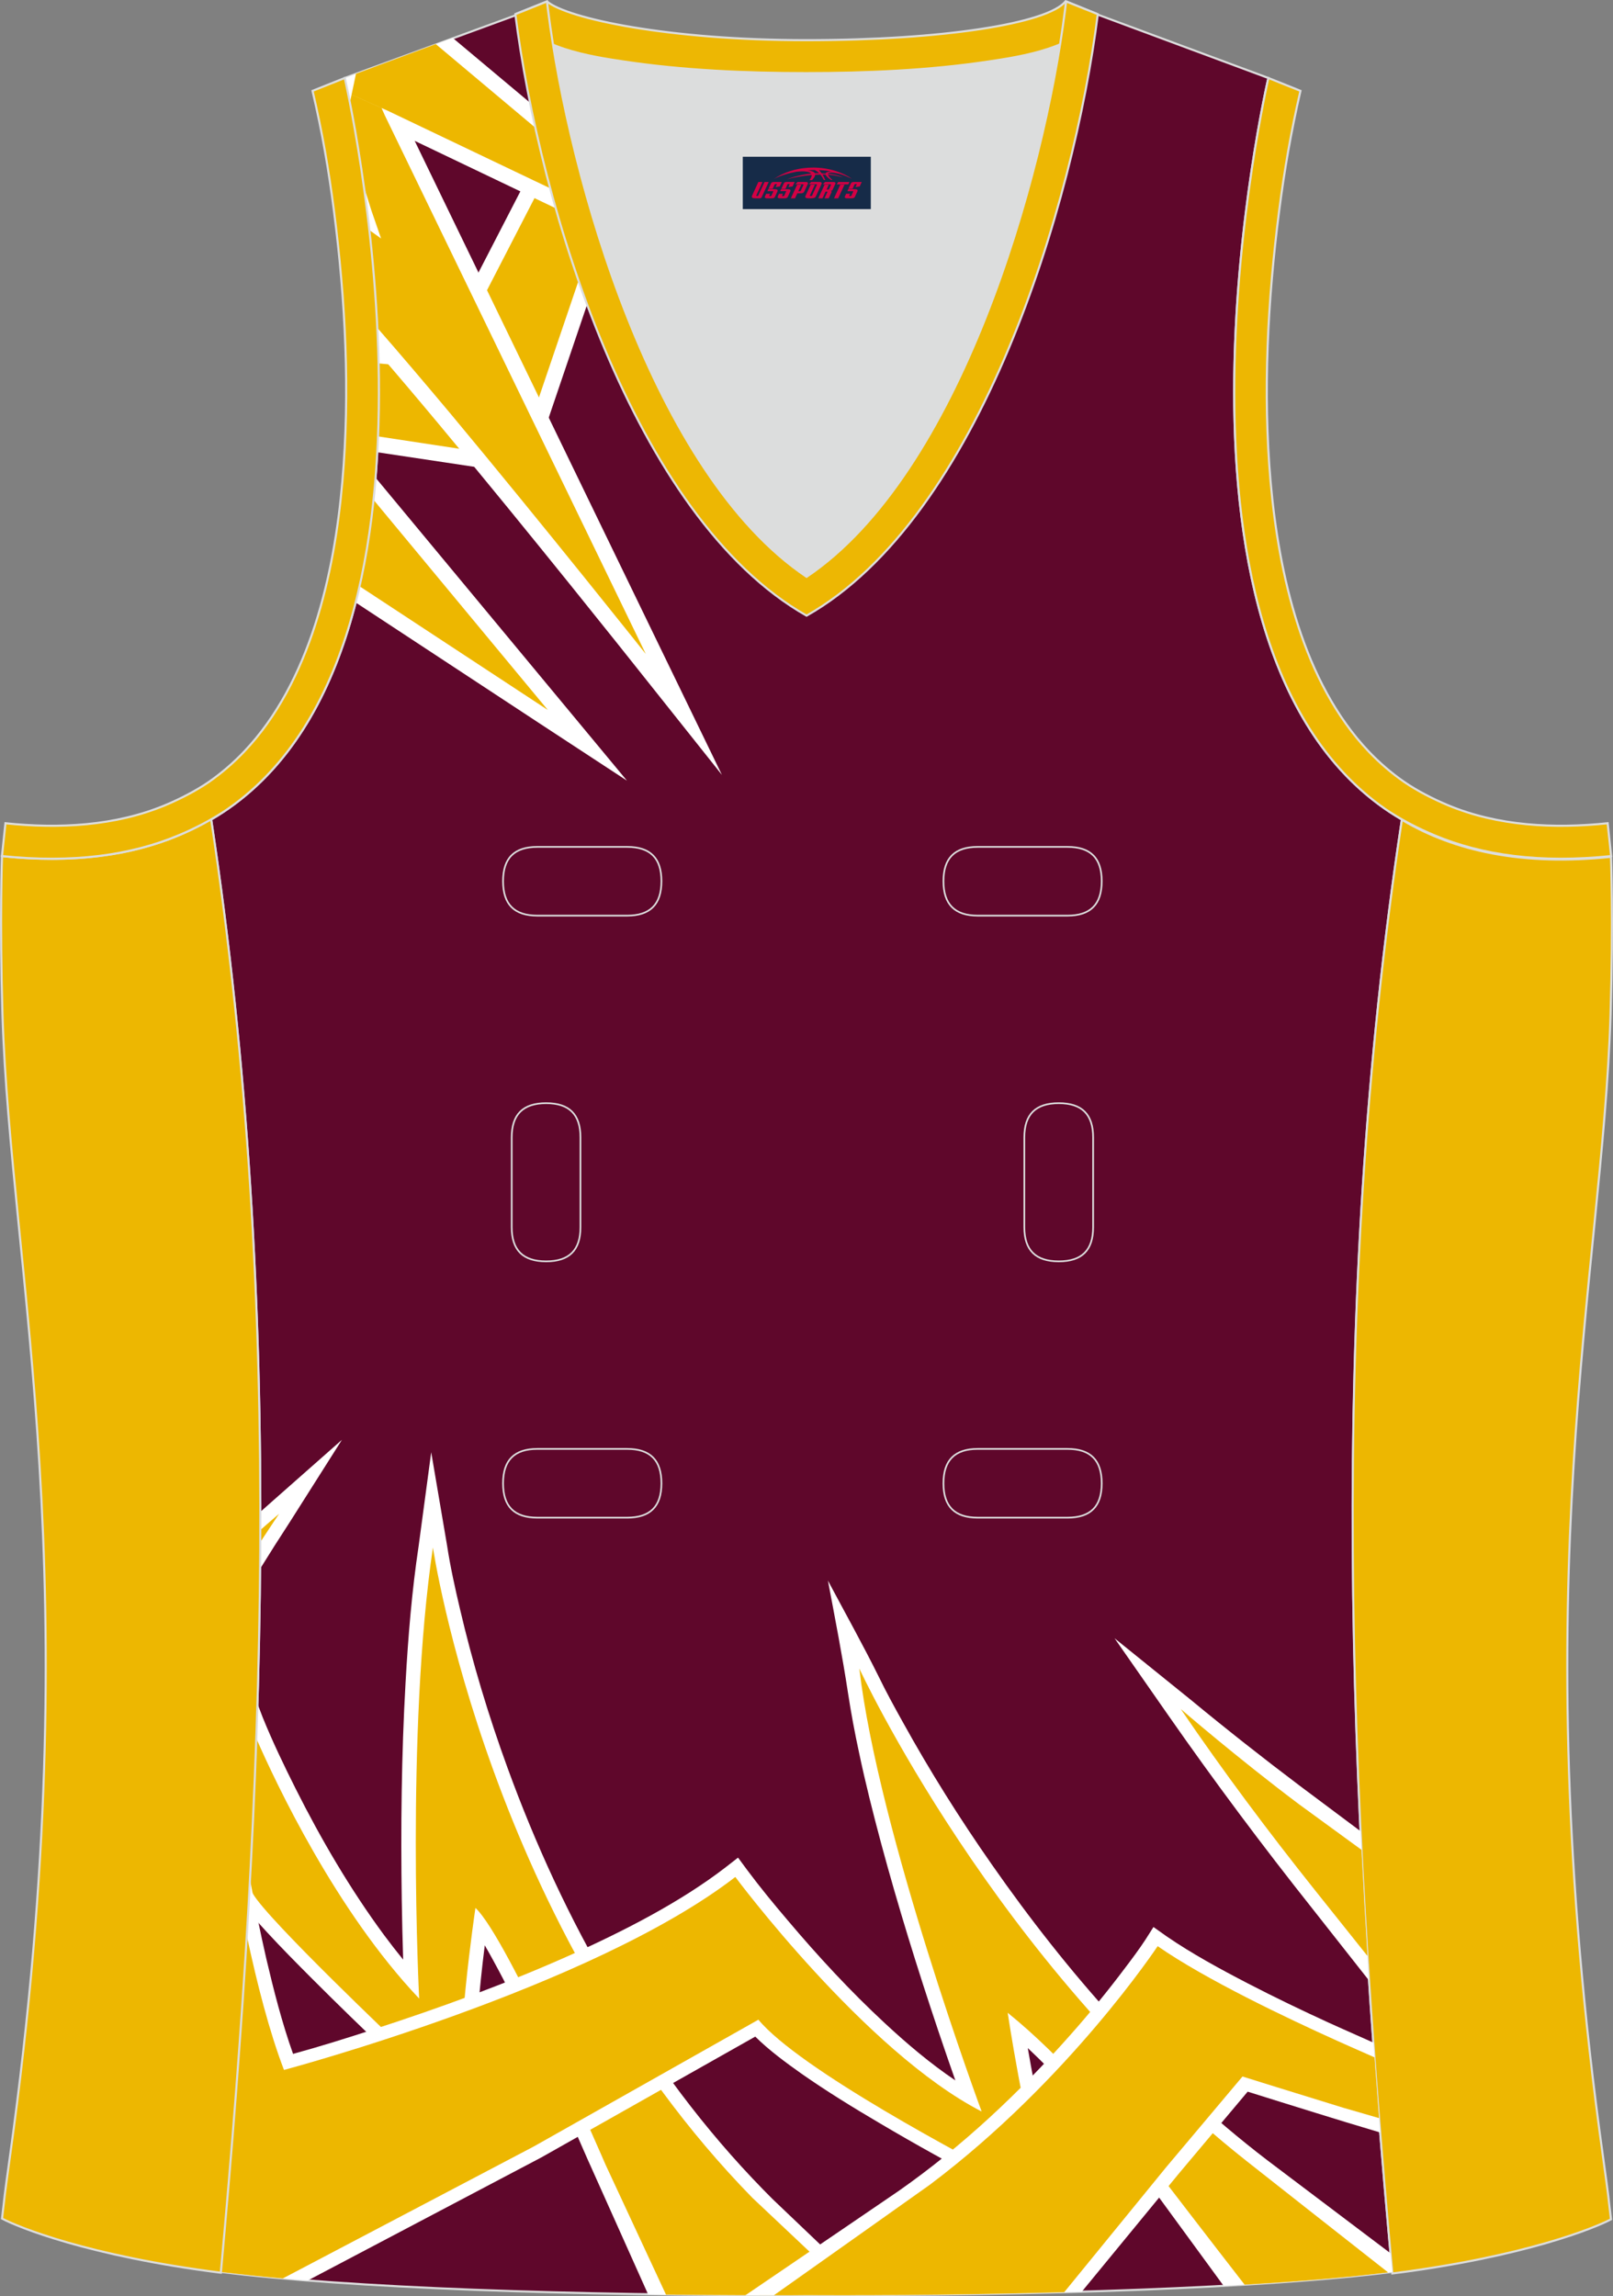
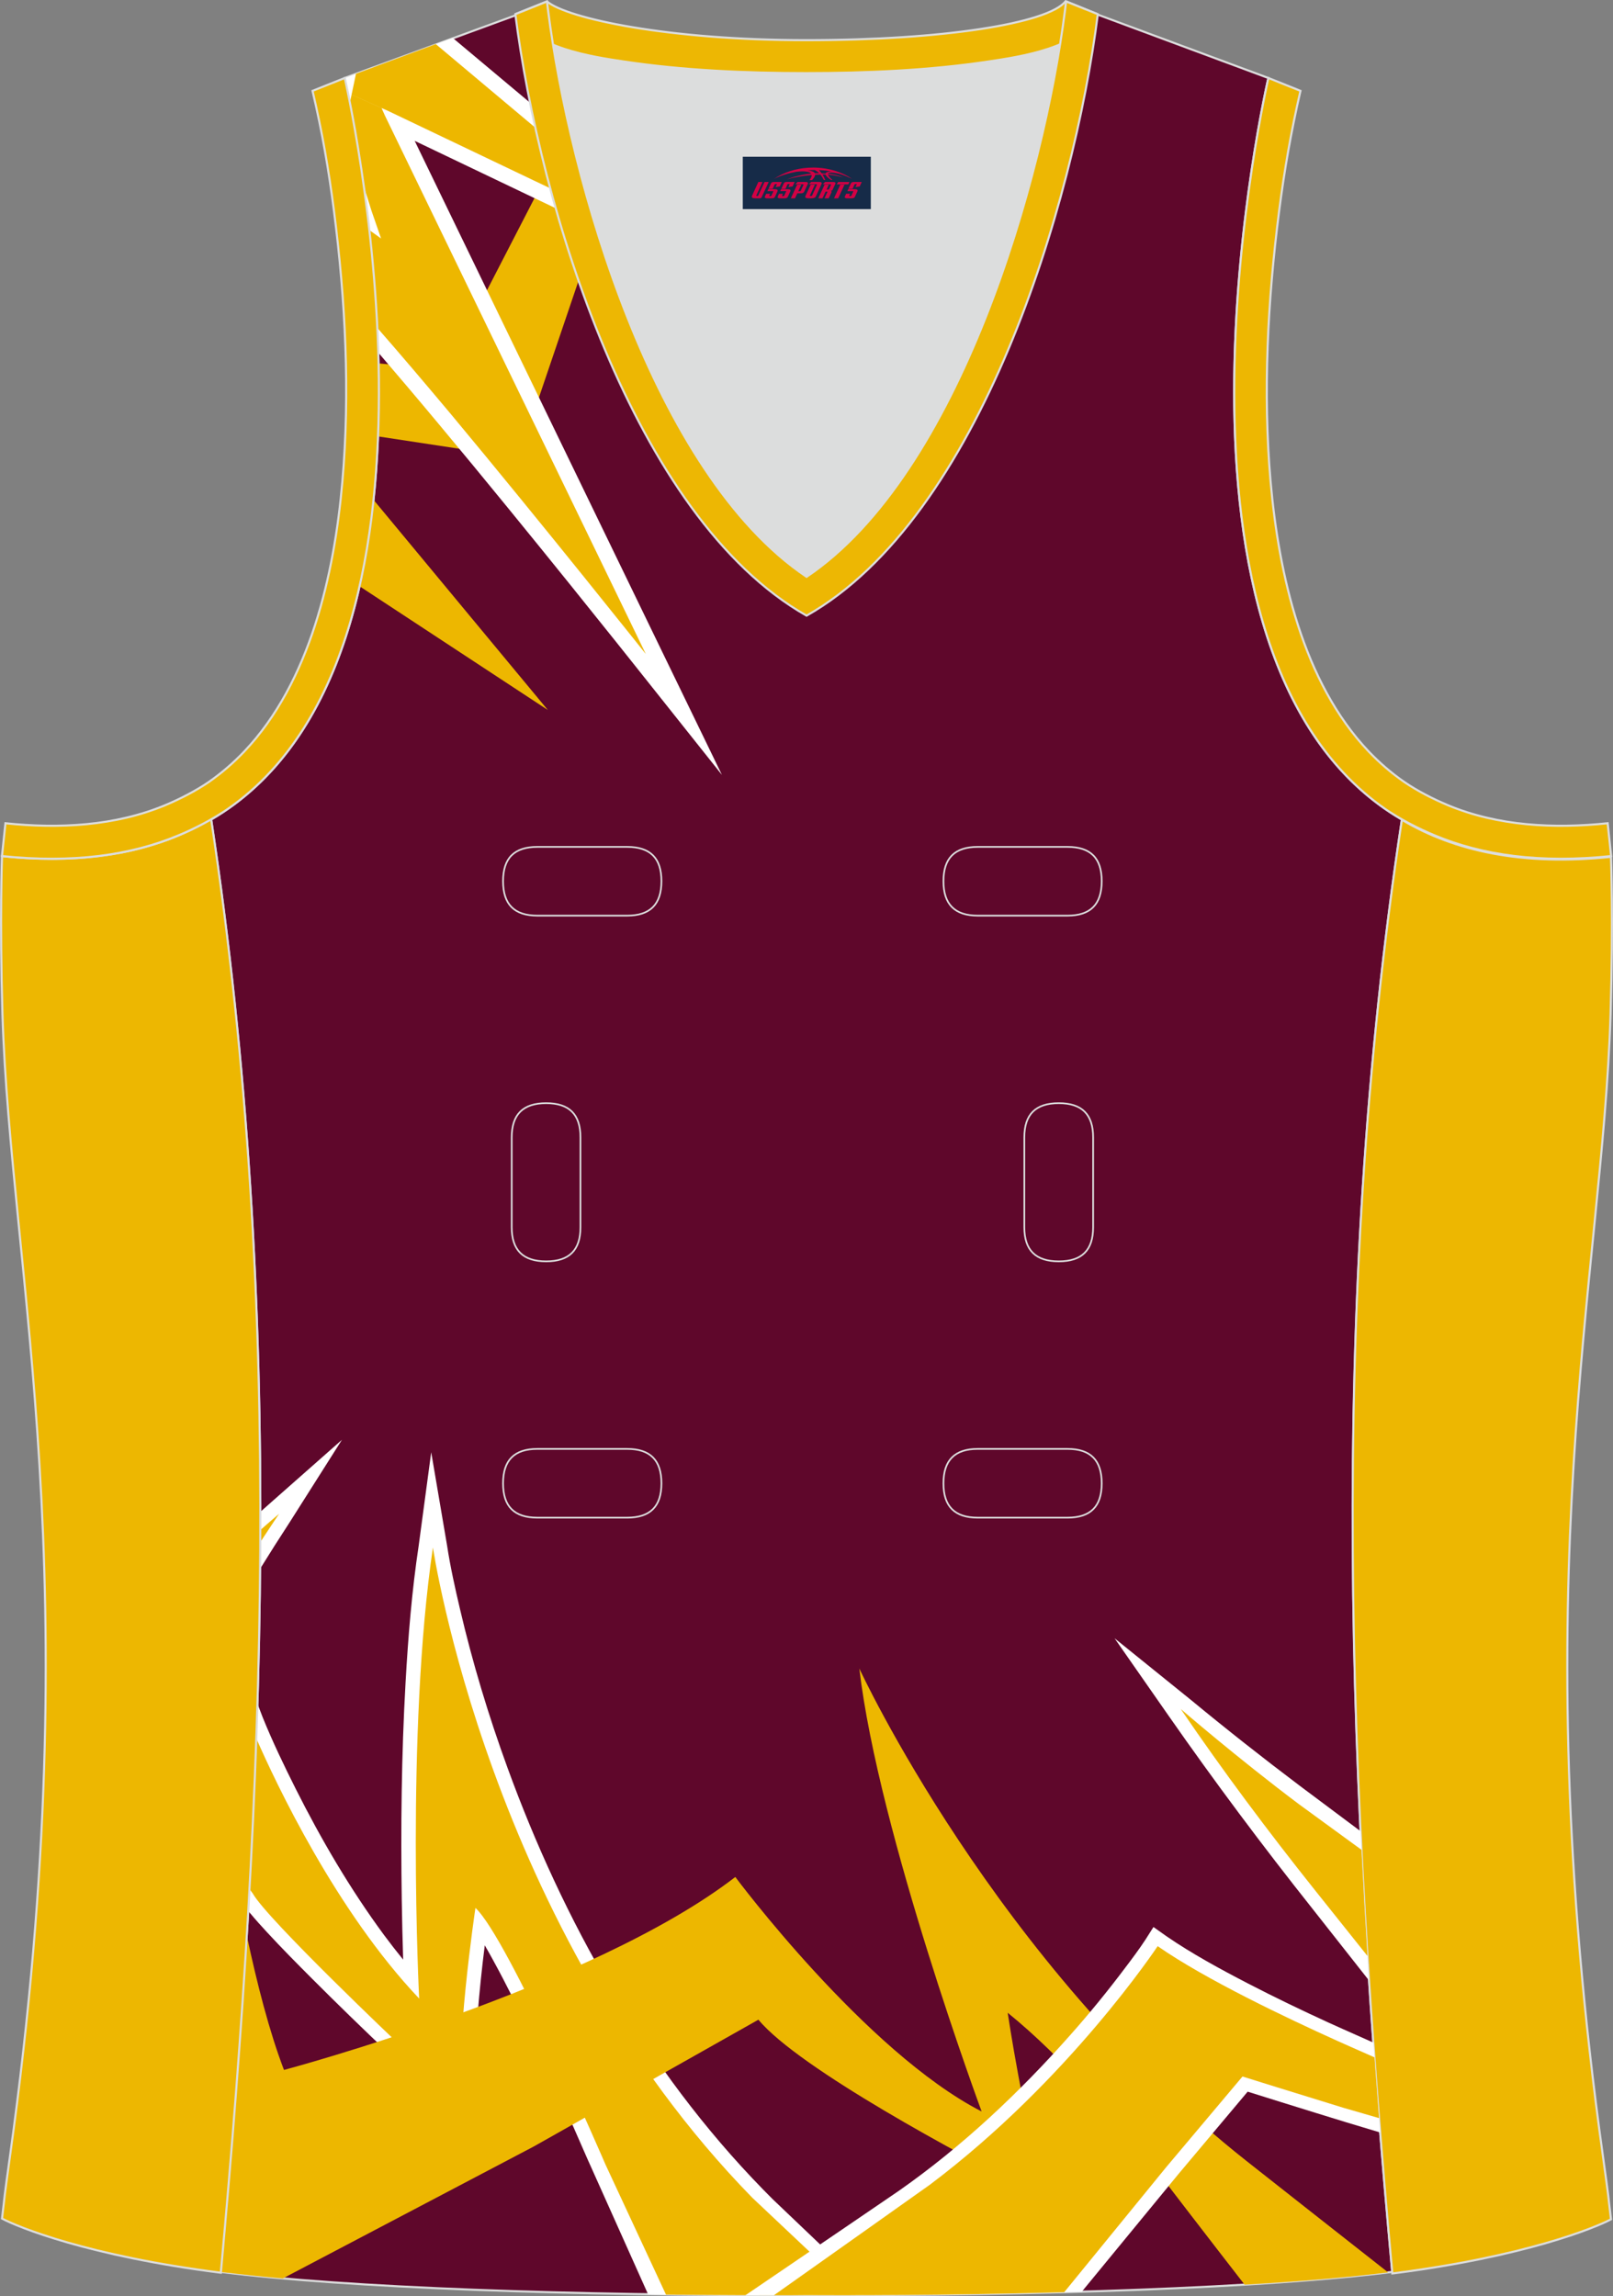
<svg xmlns="http://www.w3.org/2000/svg" version="1.1" id="图层_1" x="0px" y="0px" width="302.39px" height="430.4px" viewBox="0 0 302.39 430.4" enable-background="new 0 0 302.39 430.4" xml:space="preserve">
  <rect x="0" y="0" width="302.39" height="430.4" fill="#808080" stroke="none" />
  <g id="XMLID_66_">
    <path id="XMLID_67_" fill="#5F072B" stroke="#DCDDDD" stroke-width="0.393" stroke-miterlimit="10" d="M101.77,0.99L64.61,14.62   c0,0,25.43,109.5-25.03,139.01c13.92,91.93,10.01,182.38,1.81,272.21c23.36,2.98,66.59,4.51,109.82,4.34   c43.2,0.17,86.43-1.36,109.79-4.34c-8.19-89.83-12.1-180.29,1.81-272.21c-50.46-29.51-25.03-139.01-25.03-139.01L200.76,0.87   l-11.74,8.48l-40.25,2.38l-33.11-3.12L101.77,0.99z" />
    <path fill="#DCDDDD" d="M151.21,108.11c26.9-18.11,42.35-67.47,47.51-99.78c-4.42,1.87-9.89,2.69-13.41,3.2   c-11.14,1.67-22.9,2.18-34.19,2.18c-11.25,0-23.02-0.51-34.16-2.18c-3.49-0.51-8.87-1.3-13.29-3.15   C108.86,40.7,124.31,90,151.21,108.11L151.21,108.11z" />
    <path fill="#EDB701" stroke="#DCDDDD" stroke-width="0.393" stroke-miterlimit="22.926" d="M262.81,153.66   c9.89,5.9,22.68,8.67,39.2,6.94c0,0,0.45,11.68-0.08,29.57c-1.5,49.1-16.55,105.45-1.42,214.05c1.3,9.36,0.85,6.41,1.5,11.77   c-3,1.59-16.16,7-40.99,10.15C252.8,336.22,248.86,245.68,262.81,153.66L262.81,153.66z" />
    <path fill="#EDB703" stroke="#DCDDDD" stroke-width="0.393" stroke-miterlimit="22.926" d="M205.49,2.55l-0.11,0.25   c-2.81,6.18-14.18,7.85-20.07,8.73c-11.14,1.67-22.9,2.18-34.19,2.18c-11.25,0-23.02-0.51-34.16-2.18   c-5.9-0.88-17.29-2.55-20.07-8.73l-0.08-0.23c1.11-0.45,1.64-0.65,5.73-2.3c3.86,3.23,22.9,7.26,48.59,7.26   c25.71,0,45.27-3.15,48.62-7.26h0.14C204.02,1.95,202.49,1.33,205.49,2.55L205.49,2.55z" />
-     <path fill="#FFFFFF" d="M68.07,106.8l19.81,13.01L69.54,97.71c0.37-2.69,0.65-5.44,0.88-8.16l34.56,41.64l12.56,15.14l-16.44-10.77   l-34.41-22.62C67.19,110.91,67.64,108.87,68.07,106.8L68.07,106.8z M112.4,50.2c-0.99-3.01-2.04-6.15-3.03-9.41L95.22,82.51   l-24.26-3.66c-0.03,1.96-0.11,3.94-0.23,5.92l26.05,3.91l2.44,0.37l0.79-2.33L112.4,50.2z M106.76,30.89   c-0.68-2.98-1.31-6.07-1.87-9.24L81.9,66.21l-11.03-1.08c0.08,1.96,0.11,3.94,0.14,5.93l12.33,1.19l1.98,0.2l0.91-1.79   L106.76,30.89z" />
    <path fill="#EDB700" d="M67.41,109.89l35.29,23.19l-32.68-39.4C69.46,99.18,68.61,104.62,67.41,109.89L67.41,109.89z M70.87,81.8   l26.33,4l13.66-40.25c-1.33-4.11-2.64-8.45-3.74-13.07c-0.48-1.98-0.94-4.05-1.36-6.12L83.6,69.33l-12.64-1.22   C71.07,72.59,71.04,77.18,70.87,81.8L70.87,81.8z" />
    <path fill="#FFFFFF" d="M84.88,7.11l19.79,16.58l0.71,0.62c0.54,2.81,1.1,5.53,1.76,8.16c0.08,0.43,0.2,0.82,0.31,1.25l-6.58-5.5   L78.53,9.46L84.88,7.11z M109.62,41.63l-10.88-5.19l-21-10.04l15.68,32.37l30.3,62.53l11.62,23.95l-16.58-20.84   c-0.06-0.08-19.53-24.6-36.46-44.87c-3.94-4.73-7.82-9.3-11.37-13.44c-0.11-3.2-0.26-6.35-0.48-9.41c1.5,1.64,3.12,3.49,4.82,5.47   c3.43,3.97,7.4,8.65,11.54,13.61c6.92,8.28,14.11,17.09,20.27,24.69L88.11,61.34L69.49,22.93l-0.06-0.14l-0.14-0.34l-0.2-0.08   l-1.05-0.48c-0.06,0.28-0.17,0.74-0.37,1.65l4.79,15.05h-0.03l1.79,5.16l2.98,8.53l-7.43-5.16l-0.11-0.08   c-1.87-18.85-5.02-32.4-5.02-32.4l5.36-2.01c-0.25,1.25-0.48,2.38-0.71,3.4l2.18,0.96l1.25,0.57l1.08,0.48l0,0l0.08,0.03l0.08,0.03   l27.33,13.04l6.24,2.98C108.18,36.67,108.89,39.2,109.62,41.63L109.62,41.63z" />
    <path fill="#EDB700" d="M108.52,37.84c-0.48-1.76-0.96-3.54-1.39-5.36c-0.28-1.16-0.54-2.32-0.82-3.54l-3.54-2.98L81.7,8.27   l-14.97,5.56c-0.26,1.3-0.54,2.61-0.82,3.91l5.61,2.49l0.62,1.39l18.63,38.44l30.3,62.53c0,0-19.39-24.38-36.51-44.93   c-4.99-5.95-9.78-11.59-13.83-16.21c-0.31-6.49-0.85-12.7-1.47-18.31l2.18,1.56l-1.81-5.24l-1.42-4.51   c-0.94-6.69-1.9-12.13-2.61-15.7l0.31-1.5l6.78,3.01l27.32,13.04L108.52,37.84z" />
    <path fill="#FFFFFF" d="M255.07,343.25c-6.8-5.07-11.25-8.42-11.37-8.5c-6.95-5.24-13.83-10.66-20.49-16.16l-14.26-11.51   l10.12,14.51c8.62,12.36,17.63,24.41,27.04,36.26l10.54,13.38C256.07,361.9,255.53,352.57,255.07,343.25L255.07,343.25z" />
    <path fill="#EDB700" d="M255.24,346.73c-6.92-5.05-11.57-8.45-11.74-8.56c-11.48-8.62-22.14-17.83-22.14-17.83   c8.02,11.79,16.44,23.02,25.11,33.9c0.29,0.37,4.45,5.58,9.89,12.39C255.95,360,255.58,353.37,255.24,346.73L255.24,346.73z" />
    <path fill="#FFFFFF" d="M46.52,358.19c0.14,0.14,0.26,0.31,0.4,0.45c0.99,1.19,2.04,2.35,3.12,3.52c2.72,2.95,5.56,5.81,8.42,8.68   c4.76,4.76,9.64,9.52,14.54,14.14l18,16.98l-1.56-7.88c-0.45-2.21-0.43-4.79-0.4-7c0.03-3.2,0.26-6.41,0.51-9.58   c0.34-4.28,0.79-8.59,1.33-12.87c0.54,0.91,1.02,1.81,1.53,2.72c2.58,4.7,4.96,9.55,7.29,14.4c2.69,5.64,5.3,11.34,7.85,17.04   c1.16,2.61,2.27,5.24,3.46,7.85l10.49,23.41c9.75,0.14,19.73,0.2,29.71,0.14c4.17,0.03,8.34,0.03,12.5,0l-18.88-18l-1.79-1.81   c-22.02-22.56-37.56-50.66-47.88-78.98c-3.57-9.78-6.58-19.76-8.93-29.82c-0.91-3.86-1.81-7.91-2.41-11.85l-2.98-17.52l-2.35,17.52   c-1.28,8.5-1.98,17.12-2.46,25.68c-0.77,13.55-0.91,27.19-0.71,40.73c0.06,3.71,0.14,7.45,0.26,11.17   c-1.22-1.5-2.41-3.03-3.57-4.59c-6.38-8.65-11.85-18.03-16.58-27.44c-2.18-4.34-4.37-8.9-6.18-13.38l-0.99-2.58   C47.86,332.3,47.29,345.26,46.52,358.19L46.52,358.19z" />
    <path fill="#EDB700" d="M46.78,354.1l0.6,0.8c2.61,4.76,27.58,28.43,27.58,28.43l11.82,11.14c-1.79-9.02,2.35-36.85,2.35-36.85   c6.1,5.64,24.38,48.1,24.38,48.1l11.34,24.38c8.67,0.09,17.52,0.14,26.36,0.09c3.06,0.03,6.15,0.03,9.21,0.03l-19.39-18.28   c-49.41-50.54-59.87-121.89-59.87-121.89c-5.13,34.7-2.58,84.56-2.58,84.56c-15.56-16.39-26.82-40.28-30.53-48.76   C47.71,335.28,47.29,344.69,46.78,354.1L46.78,354.1z" />
-     <path fill="#FFFFFF" d="M57.69,427.46l43.79-23.07l40.11-22.65c2.52,2.52,5.81,4.93,8.62,6.92c4.73,3.31,9.72,6.38,14.74,9.33   c6.75,4,13.64,7.8,20.61,11.45c0.71,0.4,1.42,0.77,2.13,1.13c2.72-0.31,6.69-0.74,10.63-1.08c-1.27-3.97-2.21-8.16-3.06-12.16   c-0.93-4.45-1.81-8.93-2.58-13.44c2.69,2.52,5.27,5.16,7.74,7.8c5.05,5.39,9.81,11.03,14.34,16.75   c0.09,0.11,8.25,11.28,14.63,20.01c12.47-0.68,23.3-1.56,31.64-2.61c-0.11-1.16-0.23-2.32-0.34-3.48   c-8.05-6.07-22.59-17.04-23.1-17.44c-20.83-15.93-37.65-35.38-51.62-55.39c-6.07-8.67-11.68-17.63-16.73-26.76   c-1.53-2.75-3.09-5.58-4.48-8.45c-3.01-6.07-6.35-12.05-9.55-18.06c1.33,7.06,2.69,14,3.77,21.09c0.57,3.74,1.27,7.48,2.07,11.17   c1.19,5.67,2.61,11.28,4.11,16.9c3.18,11.82,6.83,23.58,10.74,35.23c1.05,3.09,2.1,6.21,3.2,9.3c-4.76-3.2-9.24-7.03-13.18-10.69   c-6.52-6.04-12.59-12.61-18.26-19.33c-2.61-3.06-5.22-6.24-7.6-9.44l-1.7-2.3l-2.32,1.81c-8.42,6.49-18.96,11.88-28.91,16.36   c-11.96,5.36-24.52,9.95-37.11,14.03c-4.96,1.62-10.01,3.2-15.08,4.59c-2.07-5.81-3.63-11.94-5.02-17.86   c-1.13-4.96-2.15-9.92-3.06-14.91c-1.33,24.61-3.23,49.13-5.47,73.62C46.07,426.44,51.57,426.98,57.69,427.46L57.69,427.46z" />
    <path fill="#EDB700" d="M53.02,427.07l47.06-24.74l42.1-23.76c7.68,9.24,38.49,25.63,49.98,31.52c1.1-0.11,2.27-0.23,3.49-0.34   c-3.63-11.79-6.74-32.48-6.74-32.48c10.21,8.22,21,20.86,28.29,30.05c0.08,0.11,10.35,13.49,16.13,20.92   c10.43-0.62,19.59-1.39,26.9-2.3c-5.84-4.56-25.68-20.21-26.59-20.92c-47.14-37.25-72.54-92.27-72.54-92.27   c3.6,30.81,22.93,83.03,22.93,83.03c-21.8-11.2-46.18-43.96-46.18-43.96c-26.96,20.83-84.61,36.17-84.61,36.17   c-2.75-7.17-5.07-16.27-6.94-25.03c-1.27,21.01-2.98,41.96-4.88,62.9C44.85,426.27,48.76,426.7,53.02,427.07L53.02,427.07z" />
    <path fill="#FFFFFF" d="M202.8,429.56l18.26-22.22l12.84-15.28c4.25,1.33,8.48,2.66,12.73,3.97c1.93,0.6,3.85,1.19,5.81,1.79   l6.32,1.9c-0.45-5.61-0.88-11.23-1.27-16.84l-5.73-2.55c-0.88-0.4-1.73-0.77-2.58-1.16c-5.13-2.35-10.21-4.79-15.19-7.37   c-5.19-2.69-10.57-5.61-15.31-8.87l-2.44-1.73l-1.53,2.41c-1.16,1.76-2.47,3.52-3.74,5.19c-3.26,4.34-6.72,8.59-10.35,12.67   c-9.38,10.6-20.15,20.81-32.15,29.2c-0.51,0.37-16.58,11.29-28.74,19.56c3.8,0,7.65,0,11.48-0.03   C168.84,430.27,186.5,430.04,202.8,429.56L202.8,429.56z" />
    <path fill="#EDB700" d="M199.51,429.65l19.08-23.39l14.34-17.04c0,0,10.52,3.29,18.94,5.87c0.08,0.03,2.78,0.79,6.66,1.93   c-0.28-3.8-0.57-7.59-0.85-11.39c-4.08-1.79-6.86-3.04-6.97-3.09c-9.38-4.23-24.72-11.51-33.68-17.75   c-0.06,0.06-16.58,25.06-42.66,44.68c-0.65,0.48-17.07,12.1-29.28,20.75c2.04,0,4.08,0,6.12-0.03   C167.68,430.27,184.15,430.07,199.51,429.65L199.51,429.65z" />
    <path fill="#FFFFFF" d="M48.76,294.06c1.81-2.92,3.66-5.84,5.53-8.7l9.81-15.48l-13.27,11.71c-0.68,0.6-1.36,1.22-2.04,1.81   C48.79,286.95,48.79,290.52,48.76,294.06L48.76,294.06z" />
    <path fill="#EDB700" d="M48.79,289.07c2.15-3.29,3.54-5.33,3.54-5.33c-1.19,1.02-2.38,2.04-3.54,3.06   C48.79,287.57,48.79,288.31,48.79,289.07L48.79,289.07z" />
    <path fill="#EDB701" stroke="#DCDDDD" stroke-width="0.393" stroke-miterlimit="22.926" d="M39.58,153.52   c-9.89,5.9-22.68,8.68-39.2,6.95c0,0-0.45,11.68,0.08,29.57c1.5,49.1,16.56,105.45,1.42,214.05c-1.3,9.35-0.85,6.41-1.5,11.76   c3,1.59,16.16,7,41.02,10.15C49.58,336.07,53.53,245.53,39.58,153.52L39.58,153.52z" />
    <path fill="#EDB703" stroke="#DCDDDD" stroke-width="0.393" stroke-miterlimit="22.926" d="M96.61,2.66l5.93-2.38l0.2,1.62   c4.03,31.78,19.7,86.86,48.47,106.22c28.77-19.36,44.42-74.44,48.45-106.22l0.2-1.62l5.95,2.38   c-4.54,35.77-22.05,94.31-54.6,112.74C118.67,96.97,101.15,38.43,96.61,2.66L96.61,2.66z" />
    <path fill="none" stroke="#DCDDDD" stroke-width="0.318" stroke-miterlimit="10" d="M183.3,158.74c-4.31,0-6.43,2.1-6.43,6.43   c0,4.34,2.13,6.46,6.43,6.46h16.81c4.34,0,6.43-2.13,6.43-6.46c0-4.34-2.1-6.43-6.43-6.43H183.3z M204.93,213.19   c0-4.31-2.1-6.41-6.44-6.41c-4.34,0-6.46,2.1-6.46,6.41v16.84c0,4.31,2.13,6.4,6.46,6.4c4.34,0,6.44-2.1,6.44-6.4V213.19z    M95.93,230.03c0,4.31,2.13,6.4,6.46,6.4s6.43-2.1,6.43-6.4v-16.84c0-4.31-2.1-6.41-6.43-6.41s-6.46,2.1-6.46,6.41V230.03z    M100.75,271.58c-4.34,0-6.44,2.13-6.44,6.46c0,4.34,2.1,6.43,6.44,6.43h16.81c4.34,0,6.44-2.1,6.44-6.43   c0-4.34-2.1-6.46-6.44-6.46H100.75z M183.3,271.58c-4.31,0-6.43,2.13-6.43,6.46c0,4.34,2.13,6.43,6.43,6.43h16.81   c4.34,0,6.43-2.1,6.43-6.43c0-4.34-2.1-6.46-6.43-6.46H183.3z M100.75,158.74c-4.34,0-6.44,2.1-6.44,6.43   c0,4.34,2.1,6.46,6.44,6.46h16.81c4.34,0,6.44-2.13,6.44-6.46c0-4.34-2.1-6.43-6.44-6.43H100.75z" />
    <path fill="#EDB702" stroke="#DCDDDD" stroke-width="0.393" stroke-miterlimit="22.926" d="M62.62,39.62   c2.13,16.61,3.03,33.96,1.56,50.68c-1.5,17.32-6.04,37.56-18.4,50.57c-1.99,2.1-4.2,4-6.58,5.67c-2.49,1.7-5.41,3.2-8.19,4.37   c-9.44,3.94-19.96,4.45-29.99,3.4l-0.65,6.15c13.27,1.39,24.15-0.14,33.02-3.85c3.09-1.27,6.58-3.09,9.33-4.99   c46.26-32.15,21.91-137,21.91-137l-6.04,2.41C60.39,24.68,61.63,31.86,62.62,39.62L62.62,39.62z" />
    <path fill="#EDB702" stroke="#DCDDDD" stroke-width="0.393" stroke-miterlimit="22.926" d="M239.79,39.62   c-2.13,16.61-3.06,33.96-1.59,50.68c1.53,17.32,6.04,37.56,18.4,50.57c2.01,2.1,4.2,4,6.61,5.67c2.47,1.7,5.41,3.2,8.19,4.37   c9.41,3.94,19.93,4.45,29.99,3.4l0.65,6.15c-13.27,1.39-24.15-0.14-33.02-3.85c-3.09-1.27-6.6-3.09-9.35-4.99   c-46.23-32.15-21.88-137-21.88-137l6.01,2.41C242.03,24.68,240.79,31.86,239.79,39.62L239.79,39.62z" />
  </g>
  <g id="tag_logo">
    <rect y="29.38" fill="#162B48" width="24" height="9.818" x="139.25" />
    <g>
      <path fill="#D30044" d="M155.21,32.57l0.005-0.011c0.131-0.311,1.085-0.262,2.351,0.071c0.715,0.24,1.44,0.54,2.193,0.9    c-0.218-0.147-0.447-0.289-0.682-0.42l0.011,0.005l-0.011-0.005c-1.478-0.845-3.218-1.418-5.1-1.62    c-1.282-0.115-1.658-0.082-2.411-0.055c-2.449,0.142-4.68,0.905-6.458,2.095c1.26-0.638,2.722-1.075,4.195-1.336    c1.467-0.18,2.476-0.033,2.771,0.344c-1.691,0.175-3.469,0.633-4.555,1.075c1.156-0.338,2.967-0.665,4.647-0.813    c0.016,0.251-0.115,0.567-0.415,0.96h0.475c0.376-0.382,0.584-0.725,0.595-1.004c0.333-0.022,0.66-0.033,0.971-0.033    C154.04,33.01,154.25,33.36,154.45,33.75h0.262c-0.125-0.344-0.295-0.687-0.518-1.036c0.207,0,0.393,0.005,0.567,0.011    c0.104,0.267,0.496,0.66,1.058,1.025h0.245c-0.442-0.365-0.753-0.753-0.835-1.004c1.047,0.065,1.696,0.224,2.885,0.513    C157.03,32.83,156.29,32.66,155.21,32.57z M152.77,32.48c-0.164-0.295-0.655-0.485-1.402-0.551    c0.464-0.033,0.922-0.055,1.364-0.055c0.311,0.147,0.589,0.344,0.84,0.589C153.31,32.46,153.04,32.47,152.77,32.48z M154.75,32.53c-0.224-0.016-0.458-0.027-0.715-0.044c-0.147-0.202-0.311-0.398-0.502-0.6c0.082,0,0.164,0.005,0.24,0.011    c0.72,0.033,1.429,0.125,2.138,0.273C155.24,32.13,154.86,32.29,154.75,32.53z" />
      <path fill="#D30044" d="M142.17,34.11L141,36.66C140.82,37.03,141.09,37.17,141.57,37.17l0.873,0.005    c0.115,0,0.251-0.049,0.327-0.175l1.342-2.891H143.33L142.11,36.74H141.94c-0.147,0-0.185-0.033-0.147-0.125l1.156-2.504H142.17L142.17,34.11z M144.03,35.46h1.271c0.36,0,0.584,0.125,0.442,0.425L145.27,36.92C145.17,37.14,144.9,37.17,144.67,37.17H143.75c-0.267,0-0.442-0.136-0.349-0.333l0.235-0.513h0.742L144.2,36.7C144.18,36.75,144.22,36.76,144.28,36.76h0.18    c0.082,0,0.125-0.016,0.147-0.071l0.376-0.813c0.011-0.022,0.011-0.044-0.055-0.044H143.86L144.03,35.46L144.03,35.46z M144.85,35.39h-0.78l0.475-1.025c0.098-0.218,0.338-0.256,0.578-0.256H146.57L146.18,34.95L145.4,35.07l0.262-0.562H145.37c-0.082,0-0.12,0.016-0.147,0.071L144.85,35.39L144.85,35.39z M146.44,35.46L146.27,35.83h1.069c0.06,0,0.06,0.016,0.049,0.044    L147.01,36.69C146.99,36.74,146.95,36.76,146.87,36.76H146.69c-0.055,0-0.104-0.011-0.082-0.06l0.175-0.376H146.04L145.81,36.84C145.71,37.03,145.89,37.17,146.16,37.17h0.916c0.24,0,0.502-0.033,0.605-0.251l0.475-1.031c0.142-0.3-0.082-0.425-0.442-0.425H146.44L146.44,35.46z M147.25,35.39l0.371-0.818c0.022-0.055,0.06-0.071,0.147-0.071h0.295L147.8,35.06l0.791-0.115l0.387-0.845H147.53c-0.24,0-0.48,0.038-0.578,0.256L146.48,35.39L147.25,35.39L147.25,35.39z M149.65,35.85h0.278c0.087,0,0.153-0.022,0.202-0.115    l0.496-1.075c0.033-0.076-0.011-0.12-0.125-0.12H149.1l0.431-0.431h1.522c0.355,0,0.485,0.153,0.393,0.355l-0.676,1.445    c-0.06,0.125-0.175,0.333-0.644,0.327l-0.649-0.005L149.04,37.17H148.26l1.178-2.558h0.785L149.65,35.85L149.65,35.85z     M152.24,36.66c-0.022,0.049-0.06,0.076-0.142,0.076h-0.191c-0.082,0-0.109-0.027-0.082-0.076l0.944-2.051h-0.785l-0.987,2.138    c-0.125,0.273,0.115,0.415,0.453,0.415h0.72c0.327,0,0.649-0.071,0.769-0.322l1.085-2.384c0.093-0.202-0.06-0.355-0.415-0.355    h-1.533l-0.431,0.431h1.38c0.115,0,0.164,0.033,0.131,0.104L152.24,36.66L152.24,36.66z M154.96,35.53h0.278    c0.087,0,0.158-0.022,0.202-0.115l0.344-0.753c0.033-0.076-0.011-0.12-0.125-0.12h-1.402l0.425-0.431h1.527    c0.355,0,0.485,0.153,0.393,0.355l-0.529,1.124c-0.044,0.093-0.147,0.18-0.393,0.18c0.224,0.011,0.256,0.158,0.175,0.327    l-0.496,1.075h-0.785l0.54-1.167c0.022-0.055-0.005-0.087-0.104-0.087h-0.235L154.19,37.17h-0.785l1.178-2.558h0.785L154.96,35.53L154.96,35.53z M157.53,34.62L156.35,37.17h0.785l1.184-2.558H157.53L157.53,34.62z M159.04,34.55l0.202-0.431h-2.1l-0.295,0.431    H159.04L159.04,34.55z M159.02,35.46h1.271c0.36,0,0.584,0.125,0.442,0.425l-0.475,1.031c-0.104,0.218-0.371,0.251-0.605,0.251    h-0.916c-0.267,0-0.442-0.136-0.349-0.333l0.235-0.513h0.742L159.19,36.7c-0.022,0.049,0.022,0.06,0.082,0.06h0.18    c0.082,0,0.125-0.016,0.147-0.071l0.376-0.813c0.011-0.022,0.011-0.044-0.049-0.044h-1.069L159.02,35.46L159.02,35.46z     M159.83,35.39H159.05l0.475-1.025c0.098-0.218,0.338-0.256,0.578-0.256h1.451l-0.387,0.845l-0.791,0.115l0.262-0.562h-0.295    c-0.082,0-0.12,0.016-0.147,0.071L159.83,35.39z" />
    </g>
  </g>
</svg>